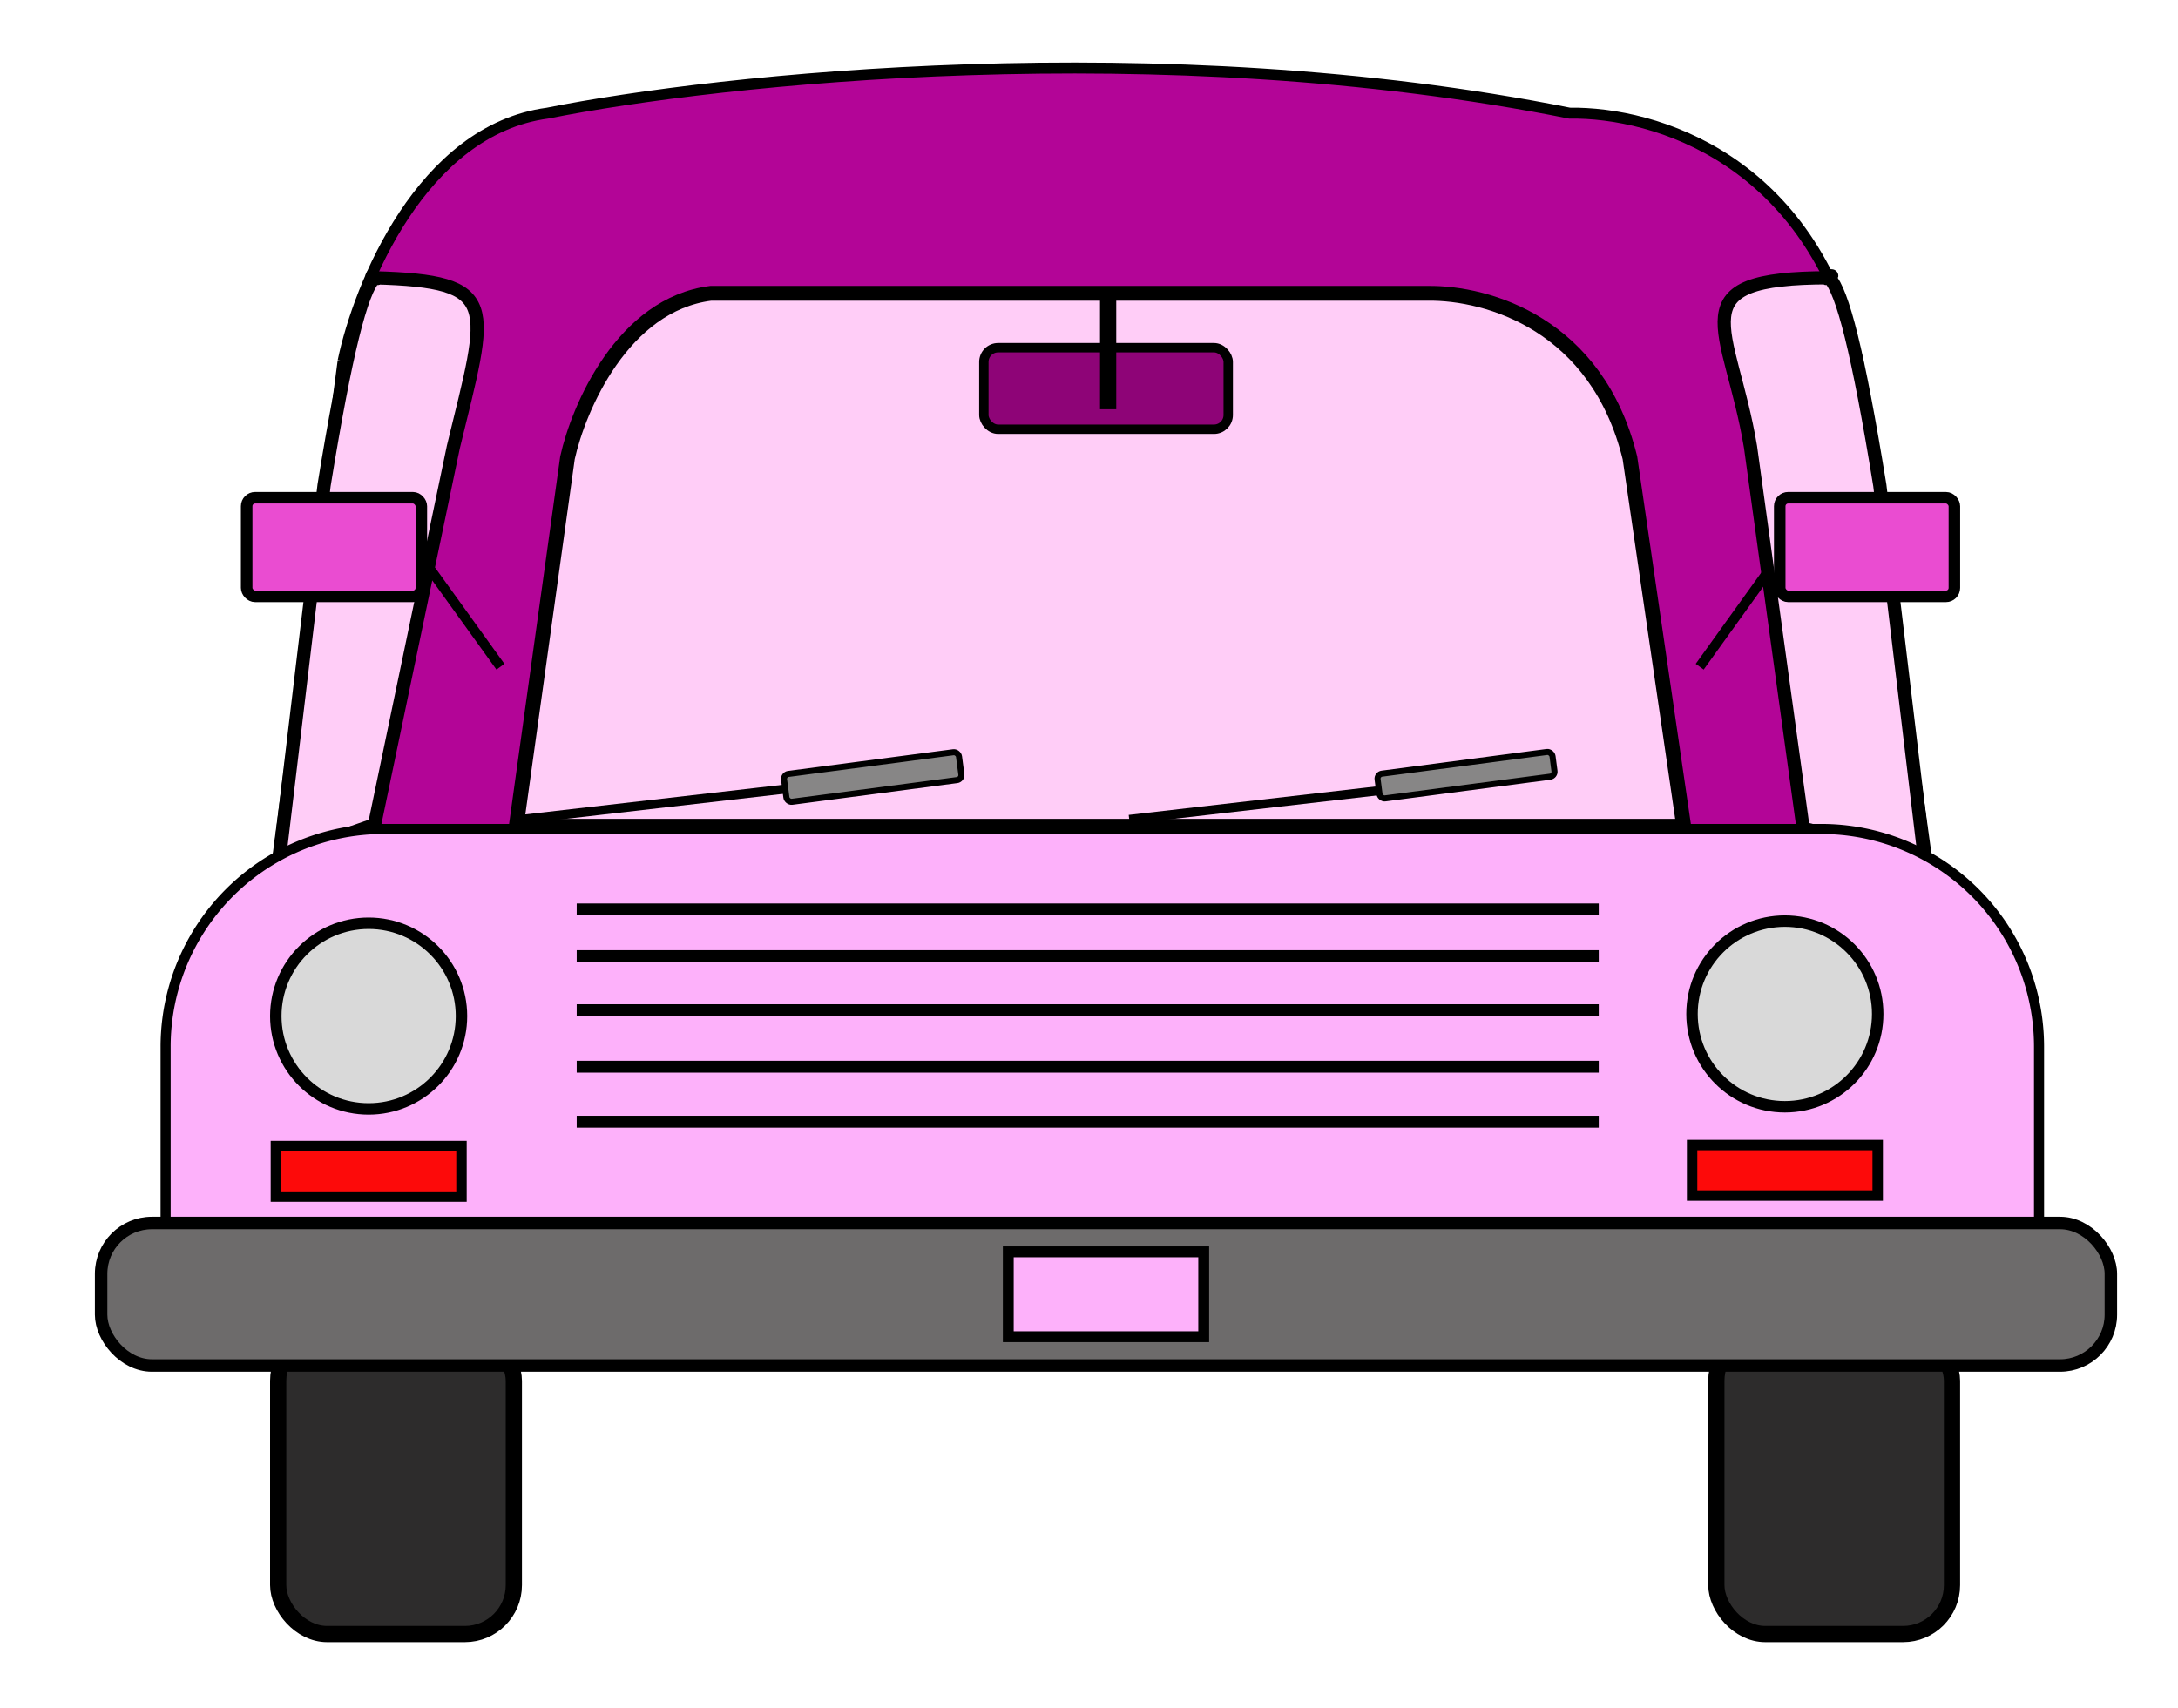
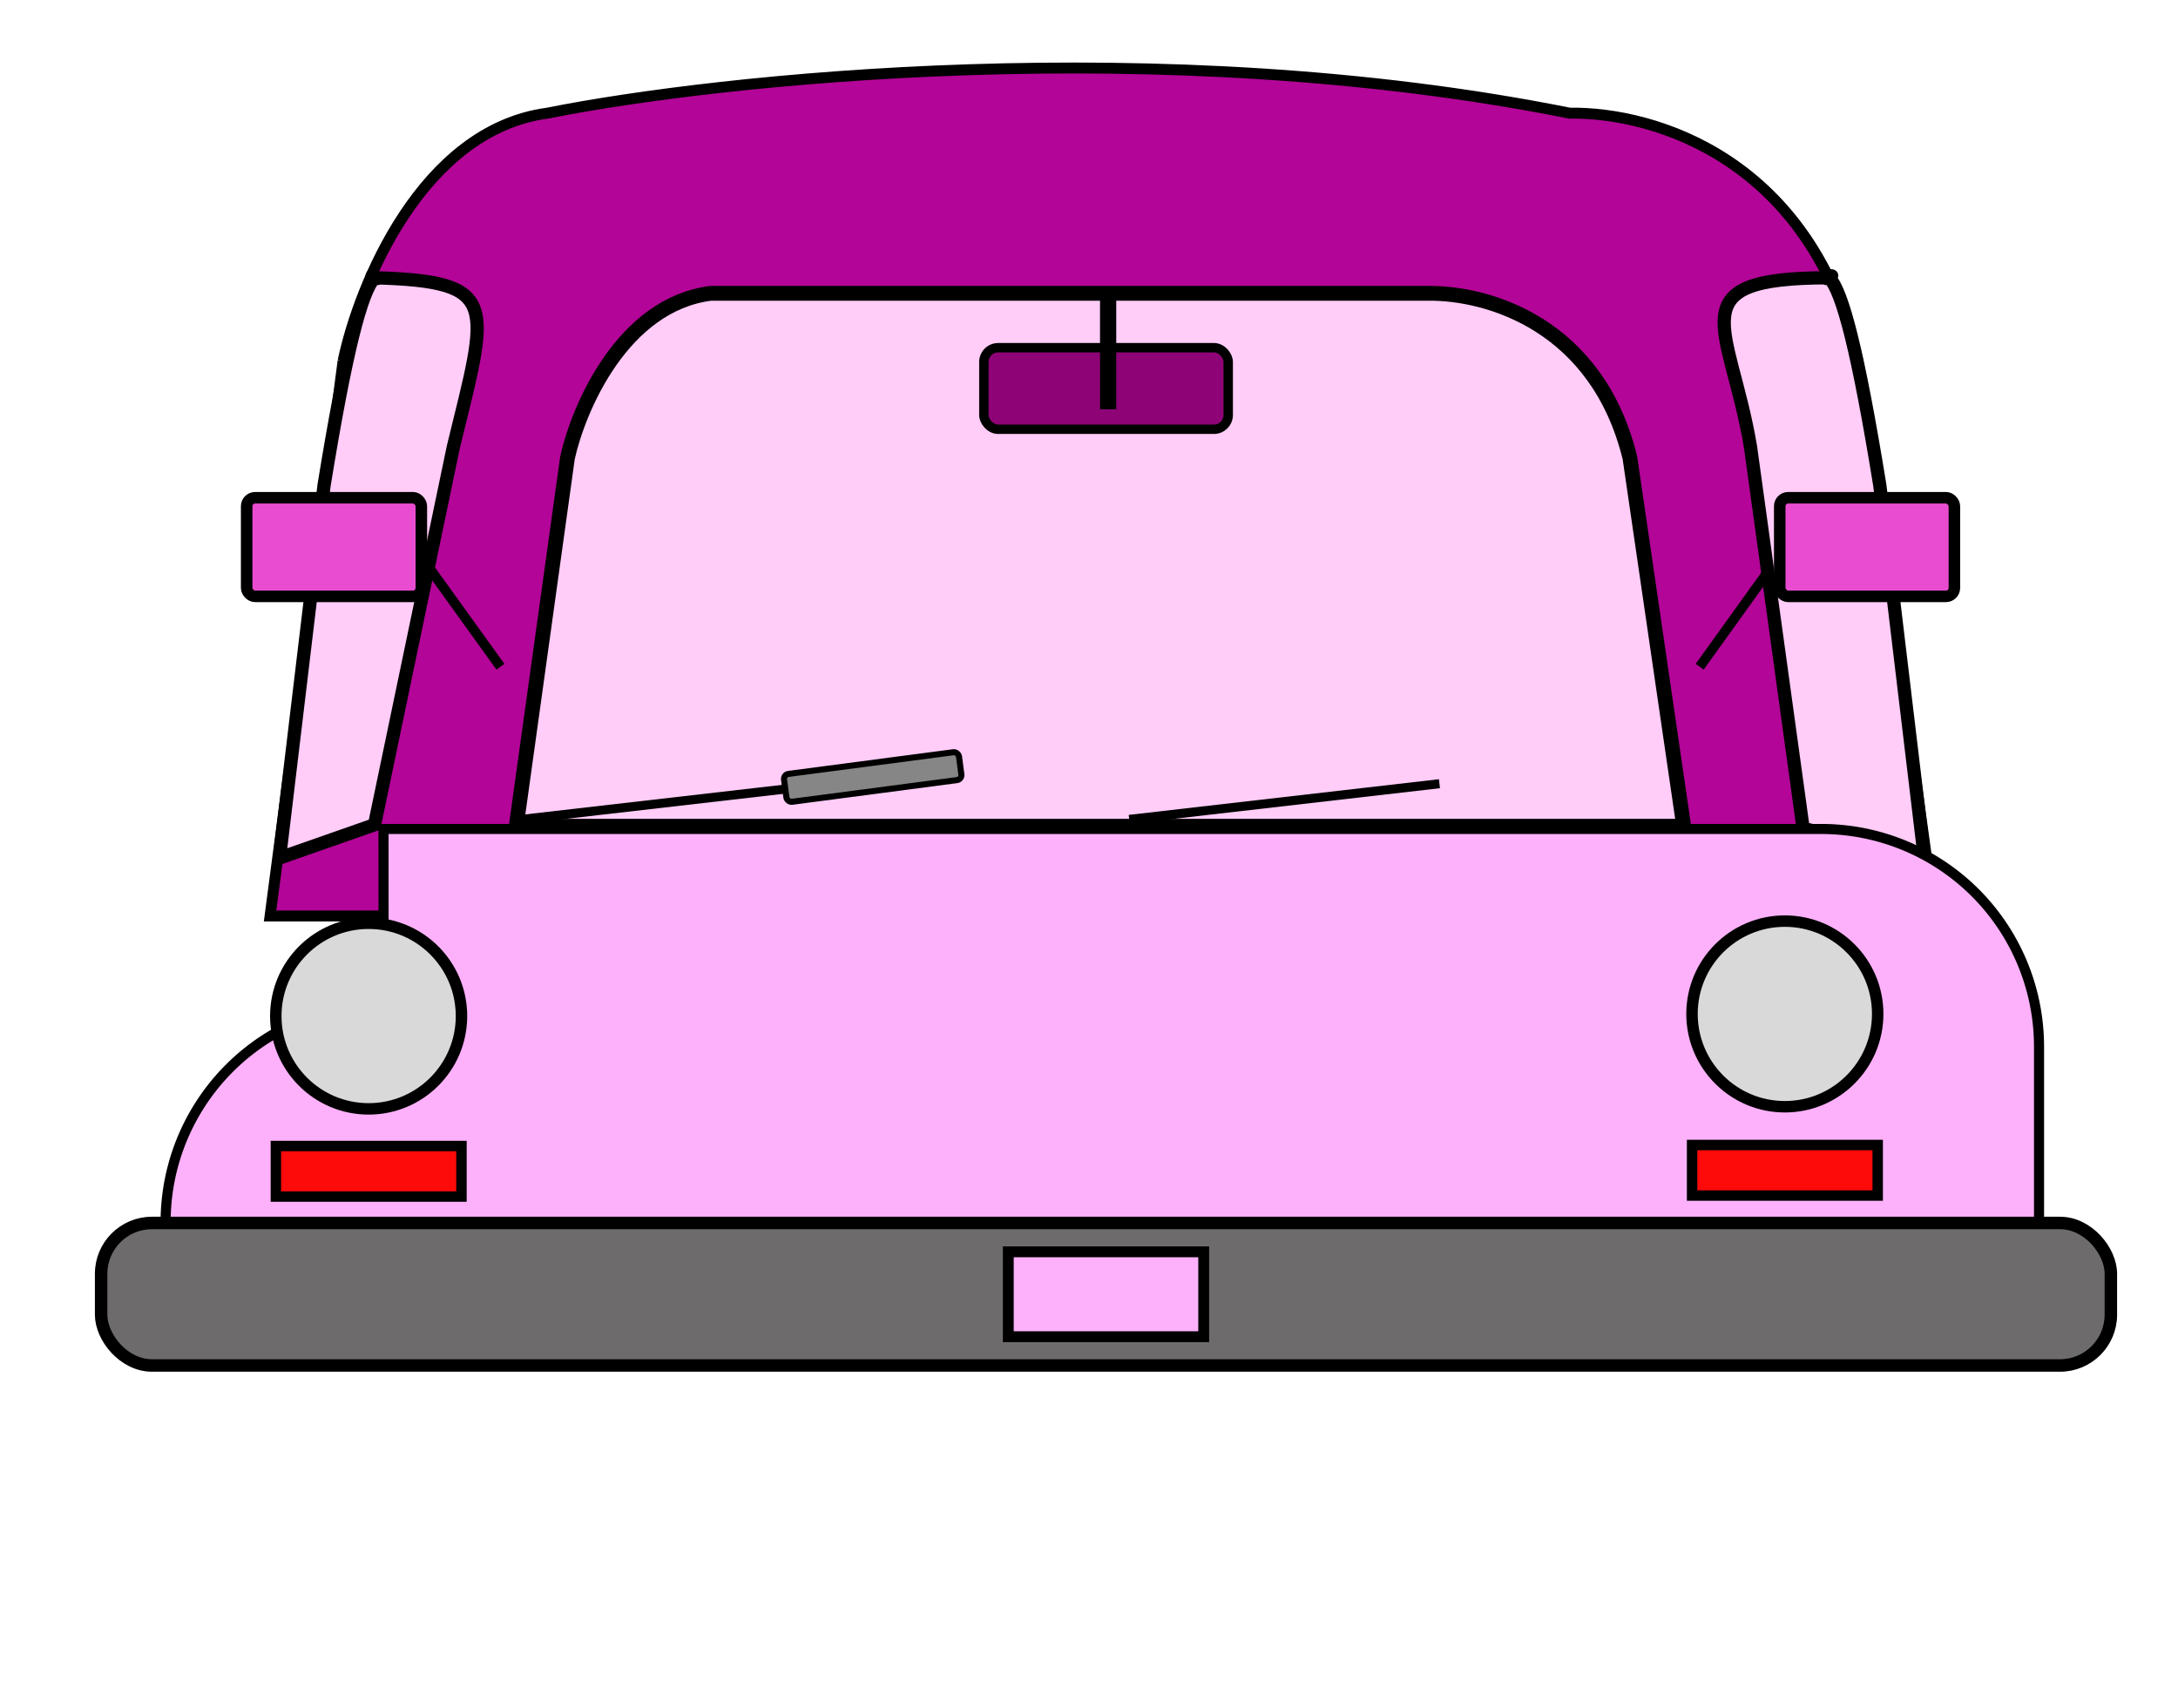
<svg xmlns="http://www.w3.org/2000/svg" width="255" height="200" fill="none" viewBox="0 0 255 200">
  <path fill="#B30597" stroke="#000" stroke-width="1.28" d="m40.17 42.27-8.55 65H226.5l-8.98-65c-5.47-23.54-23.65-29.16-33.76-29.02-47.86-9.57-99.71-3.99-119.66 0-14.7 1.96-22.08 20.17-23.93 29.02Z" />
-   <rect width="27.59" height="35.39" x="200.95" y="155.97" fill="#2D2C2C" stroke="#000" stroke-width="1.9" rx="5.73" />
-   <rect width="27.59" height="35.39" x="32.57" y="155.97" fill="#2D2C2C" stroke="#000" stroke-width="1.9" rx="5.73" />
  <path fill="#FFCDF7" stroke="#000" stroke-width="1.73" d="m66.44 53.61-6 43.15h136.69l-6.3-43.15C187 38 174.25 34.26 167.15 34.35H83.22c-10.3 1.3-15.48 13.39-16.78 19.26Z" />
  <path fill="#FFCDF7" d="m204.95 52.34 6.16 44.67 14.2 3.47-5.22-43.64c-2.57-15.81-4.37-22.62-5.9-24.31-18.04 0-11.63 5.5-9.24 19.81" />
  <path stroke="#000" stroke-width="1.55" d="M214.18 32.53c-18.03 0-11.62 5.5-9.23 19.81l6.16 44.67 14.2 3.47-5.22-43.64c-2.57-15.81-4.37-22.62-5.9-24.31Zm0 0c1.03-.69-1.25.38 0 0Z" />
  <path fill="#FFCDF7" d="m53.08 52.34-9.23 44.24-11.13 3.9 5.22-43.64c2.57-15.81 4.37-22.62 5.9-24.31 14.8.42 13.34 2.94 9.24 19.81" />
  <path stroke="#000" stroke-width="1.55" d="M43.85 32.53c14.8.42 13.33 2.94 9.23 19.81l-9.23 44.24-11.13 3.9 5.22-43.64c2.57-15.81 4.37-22.62 5.9-24.31Zm0 0c-1.04-.68 1.25.38 0 0Z" />
-   <path fill="#FDB1FA" stroke="#000" stroke-width="1.18" d="M44.9 97.08h168.31a25.5 25.5 0 0 1 25.52 25.51v20.55H19.39v-20.55a25.5 25.5 0 0 1 25.52-25.51Z" />
+   <path fill="#FDB1FA" stroke="#000" stroke-width="1.18" d="M44.9 97.08h168.31a25.5 25.5 0 0 1 25.52 25.51v20.55H19.39a25.5 25.5 0 0 1 25.52-25.51Z" />
  <rect width="235.3" height="16.69" x="11.84" y="143.22" fill="#6D6B6B" stroke="#000" stroke-width="1.46" rx="5.95" />
-   <path stroke="#000" stroke-width="1.39" d="M67.52 106.5h119.66m-119.66 5.47h119.66M67.52 118.3h119.66m-119.66 6.62h119.66m-119.66 6.44h119.66" />
  <circle cx="43.16" cy="118.99" r="10.87" fill="#D9D9D9" stroke="#000" stroke-width="1.34" />
  <circle cx="208.97" cy="118.74" r="10.87" fill="#D9D9D9" stroke="#000" stroke-width="1.34" />
  <path fill="#FD0A0A" stroke="#000" stroke-width="1.22" d="M32.3 134.21h21.73v5.92H32.3zm165.81-.12h21.73v5.92h-21.73z" />
  <path fill="#FDB1FA" stroke="#000" stroke-width="1.27" d="M118.05 146.6h22.88v9.94h-22.88z" />
  <rect width="28.61" height="9.55" x="115.19" y="40.72" fill="#8E0477" stroke="#000" stroke-width="1.1" rx="1.67" />
  <path stroke="#000" stroke-width="1.9" d="M129.74 34.35v13.58" />
  <path stroke="#000" stroke-width="1.06" d="m61.05 95.96 36.33-4.18m34.83 4.18 36.32-4.18" />
  <rect width="20.66" height="3.29" x="91.72" y="90.71" fill="#878686" stroke="#000" stroke-width=".71" rx=".59" transform="rotate(-7.49 91.72 90.71)" />
-   <rect width="20.66" height="2.92" x="161.21" y="90.68" fill="#878686" stroke="#000" stroke-width=".71" rx=".59" transform="rotate(-7.49 161.21 90.68)" />
  <path stroke="#000" stroke-width="1.15" d="m50.47 66.8 8.12 11.28M207.1 66.8 199 78.08" />
  <rect width="20.45" height="11.55" x="28.88" y="58.29" fill="#EA4CD1" stroke="#000" stroke-width="1.35" rx=".99" />
  <rect width="20.45" height="11.55" x="208.37" y="58.29" fill="#EA4CD1" stroke="#000" stroke-width="1.35" rx=".99" />
</svg>